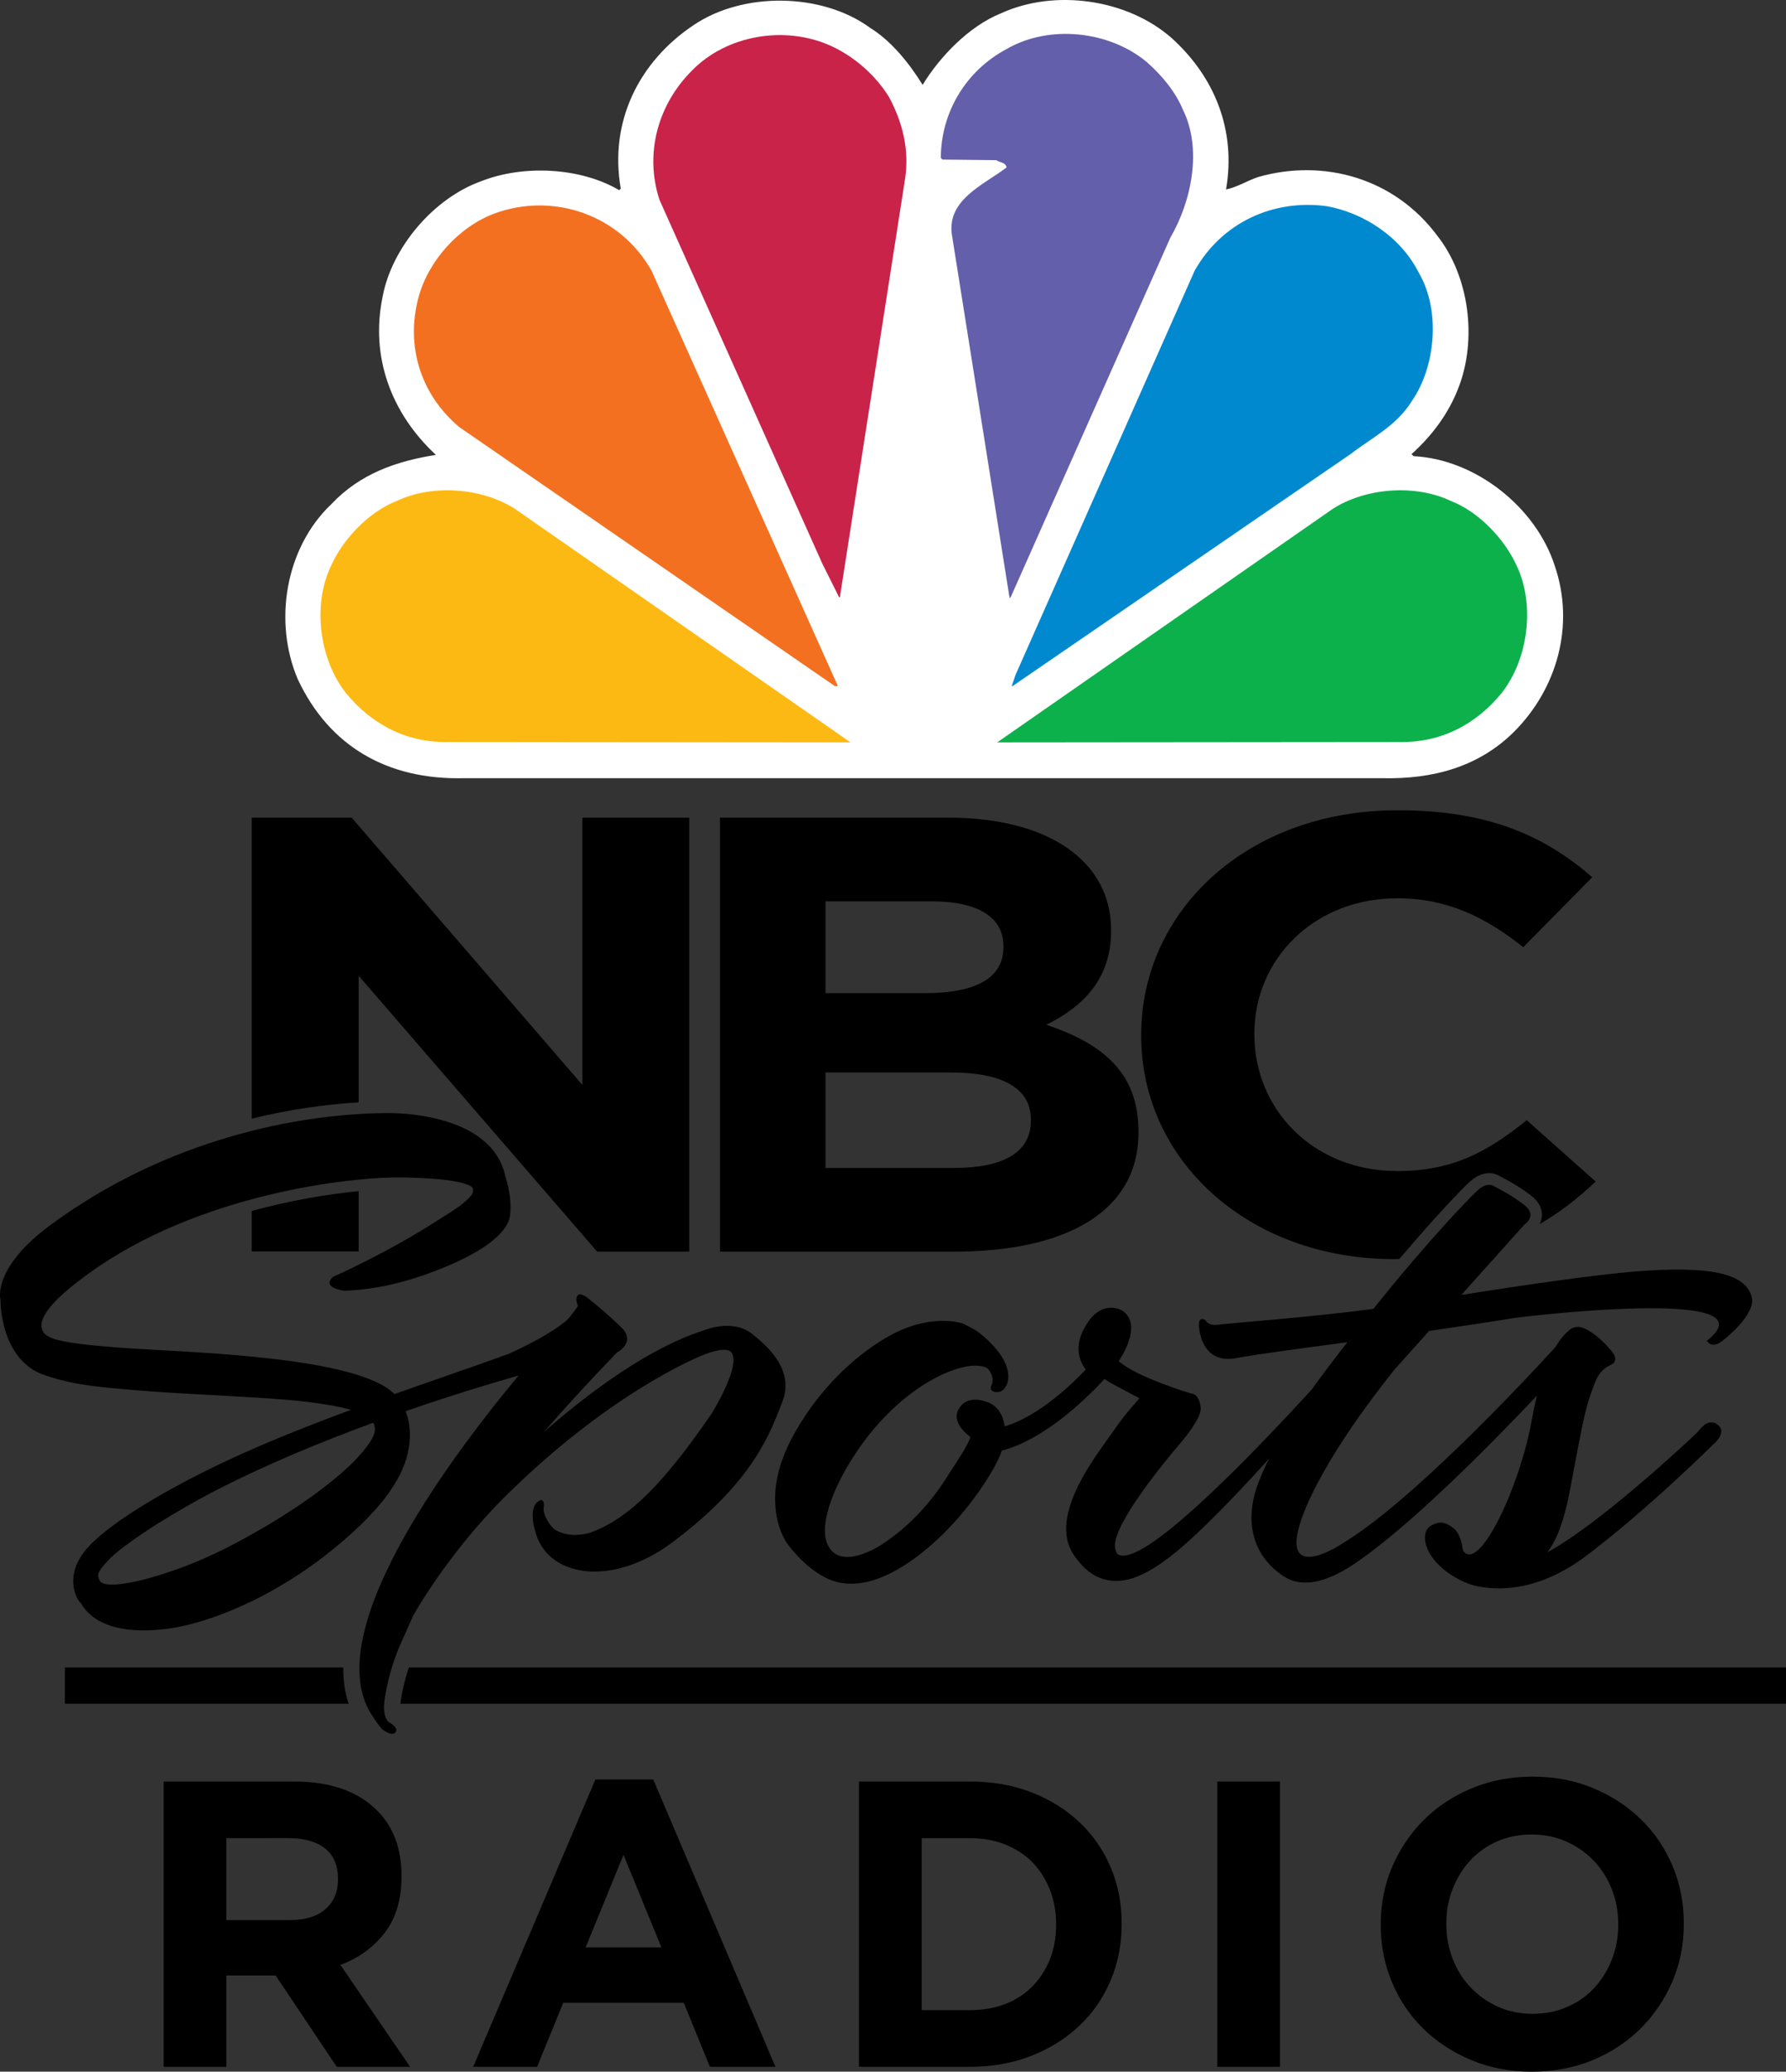
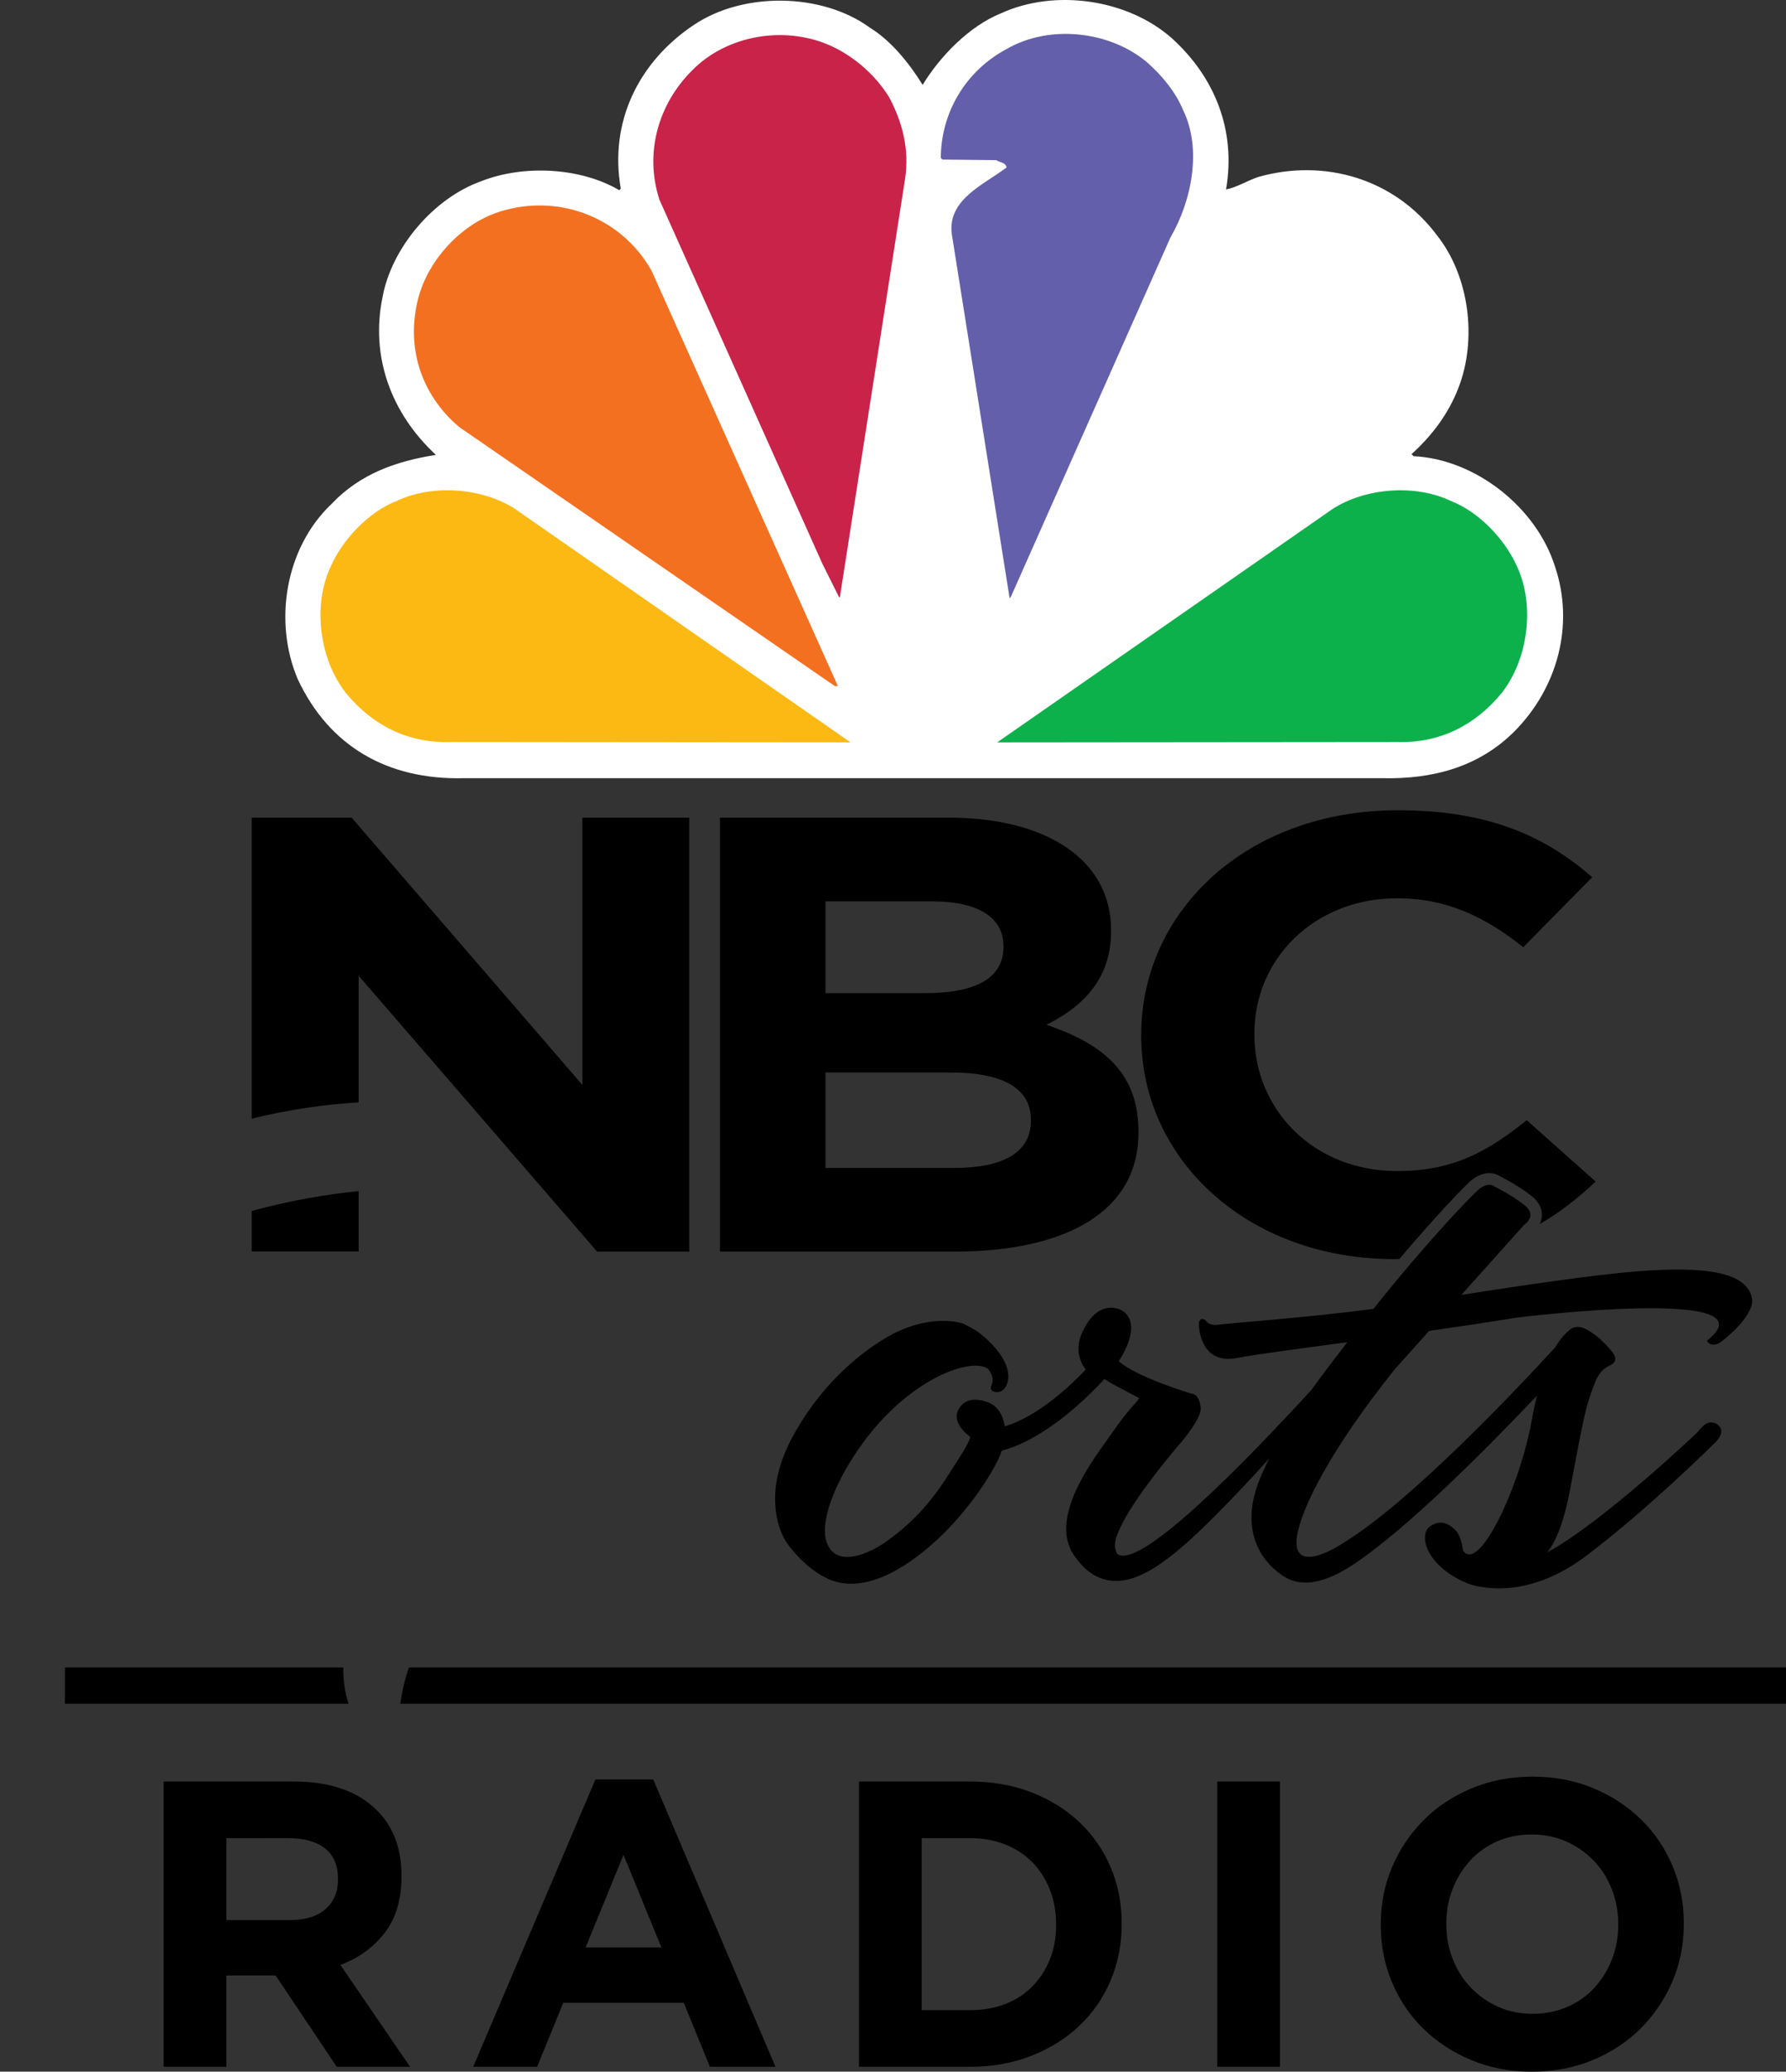
<svg xmlns="http://www.w3.org/2000/svg" version="1.1" id="Layer_1" x="0px" y="0px" width="690.374px" height="800.435px" viewBox="-2.357 -55.334 690.374 800.435" enable-background="new -2.357 -55.334 690.374 800.435" xml:space="preserve">
  <rect x="-2.357" y="-55.334" width="690.374" height="800.435" fill="#333333" stroke="none" />
  <g>
    <path d="M130.337,588.904c-0.046,4.989,0.608,9.696,2.058,14.03H22.721v-14.03H130.337z" />
    <path d="M688.016,588.904v14.03H152.413c0-0.047,0-0.109,0.016-0.172c0.452-3.351,1.247-7.81,3.258-13.858H688.016z" />
    <g>
      <path d="M366.49,428.259h-90.546V260.581h88.36c38.899,0,62.828,17.011,62.828,43.357v0.49c0,18.919-11.434,29.453-25.016,36.176    c22.025,7.417,35.603,18.668,35.603,41.19v0.49C437.719,412.938,409.457,428.259,366.49,428.259 M385.521,310.188    c0-11.044-9.796-17.254-27.459-17.254h-41.327v35.449h38.585c18.498,0,30.2-5.271,30.2-17.741V310.188z M396.125,377.253    c0-11.272-9.513-18.21-30.992-18.21h-48.397v36.881h49.754c18.492,0,29.635-5.739,29.635-18.193V377.253z" />
      <path d="M94.95,428.19h41.328v-19.85v-3.462c-11.331,1.116-25.814,3.429-41.328,7.658V428.19z" />
      <path d="M222.755,260.581v103.262l-89.183-103.262H94.944v116.296c14.953-3.662,28.993-5.561,41.333-6.28v-48.924l92.186,106.578    h35.602V260.581H222.755z" />
-       <path d="M538.573,431.086c14.483-17.097,24.609-27.452,27.062-29.716c2.502-2.292,5.063-3.439,7.645-3.439    c2.059,0,3.56,0.757,4.421,1.343c1.528,0.757,6.803,3.479,11.776,7.324c3.615,2.78,4.276,5.76,4.192,7.757    c-0.049,1.255-0.407,2.347-0.892,3.276c7.834-4.529,14.896-10.054,21.67-16.446l-26.644-23.711    c-14.954,11.983-28.292,19.654-50.046,19.654c-32.634,0-55.239-23.961-55.239-52.695v-0.479c0-28.763,23.128-52.224,55.239-52.224    c19.047,0,34.007,7.187,48.686,18.911l26.683-27.042c-17.692-15.34-39.196-25.879-75.119-25.879    c-58.457,0-99.233,39.026-99.233,86.714v0.478c0,48.154,41.59,86.224,97.609,86.224    C537.139,431.134,537.832,431.091,538.573,431.086" />
+       <path d="M538.573,431.086c14.483-17.097,24.609-27.452,27.062-29.716c2.502-2.292,5.063-3.439,7.645-3.439    c2.059,0,3.56,0.757,4.421,1.343c1.528,0.757,6.803,3.479,11.776,7.324c3.615,2.78,4.276,5.76,4.192,7.757    c-0.049,1.255-0.407,2.347-0.892,3.276c7.834-4.529,14.896-10.054,21.67-16.446l-26.644-23.711    c-14.954,11.983-28.292,19.654-50.046,19.654c-32.634,0-55.239-23.961-55.239-52.695v-0.479c0-28.763,23.128-52.224,55.239-52.224    c19.047,0,34.007,7.187,48.686,18.911l26.683-27.042c-17.692-15.34-39.196-25.879-75.119-25.879    c-58.457,0-99.233,39.026-99.233,86.714v0.478c0,48.154,41.59,86.224,97.609,86.224    " />
      <path fill="#FFFFFF" d="M354.284-22.54c6.797-11.151,18.107-22.744,30.249-27.63c20.865-9.584,48.969-5.512,66.059,9.586    c16.547,14.972,24.922,35.479,20.978,58.438c4.091-0.761,8.156-3.371,12.479-4.82c25.555-7.223,52.699,0.61,69.116,22.634    c12.415,15.685,15.588,40.086,8.188,58.981c-3.698,9.571-9.972,18.196-18.093,25.489l0.825,0.787    c23.861,1.164,47.306,19.69,54.578,42.439c7.795,22.921,0.912,47.417-15.889,64.163c-13.712,13.51-31.242,18.239-50.843,17.815    H176.65c-29.211,0.638-51.735-12.296-63.901-38.229c-9.493-22.3-4.839-50.789,13.014-67.701    c11.112-11.767,25.181-16.588,40.378-18.992c-17.13-15.878-25.449-37.704-20.613-61.036c3.483-18.93,19.605-38.085,38.094-44.694    c16.364-6.47,38.433-5.345,53.399,3.466l0.576-0.63c-4.525-25.763,6.929-48.99,28.23-63.21    c19.022-12.85,49.509-12.569,68.194,1.129C342.358-39.4,349.283-30.617,354.284-22.54" />
      <path fill="#645FAA" d="M454.919-12.908c7.555,15.361,3.188,35.552-4.867,49.377l-61.646,138.756l-0.496,0.595L365.558,35.097    c-1.793-13.46,12.721-19.229,21.184-25.749c-0.381-1.986-2.639-1.889-4.031-2.807l-20.785-0.221l-0.611-0.663    c0.055-17.417,9.532-33.582,25.423-42.043c16.619-9.638,40.092-7.016,54.494,5.294C447.089-25.846,452.056-19.753,454.919-12.908" />
      <path fill="#C9234A" d="M341.323-17.774c4.986,9.305,7.96,19.944,6.158,31.642l-25.117,161.094c0.102,0.259-0.1,0.452-0.333,0.534    l-6.458-12.928L252.541,21.824c-5.886-18.148-0.406-37.059,12.722-50.032c13.293-13.516,35.251-17.204,52.588-9.83    C327.077-34.09,335.822-26.744,341.323-17.774" />
-       <path fill="#0089CF" d="M546.094,50.083c8.471,14.465,6.551,36.325-2.84,49.743c-5.87,9.419-15.546,14.098-23.611,20.32    L389.08,209.731h-0.357l1.469-4.301l69.222-156.15c10.356-18.426,30.109-27.779,51.088-24.954    C524.842,26.915,539.149,36.247,546.094,50.083" />
      <path fill="#F37021" d="M249.506,49.277l72.016,160.457h-1.199L175.145,109.653c-14.777-12.42-20.782-31.082-15.772-49.939    c3.742-14.136,15.479-27.327,29.379-32.554C211.586,18.798,237.343,27.672,249.506,49.277" />
      <path fill="#0DB14B" d="M583.969,163.359c7.179,15.252,4.342,36.21-5.981,49.219c-10.259,12.48-24,19.231-40.094,18.792    l-154.8,0.137l129.688-90.213c12.695-8.159,31.933-9.653,45.733-3.053C569.221,142.395,579.244,152.885,583.969,163.359" />
      <path fill="#FDB913" d="M125.566,163.359c-7.269,15.252-4.43,36.21,5.914,49.219c10.286,12.48,24.017,19.231,40.106,18.792    l154.841,0.137L196.72,141.293c-12.654-8.159-31.933-9.653-45.775-3.053C140.265,142.395,130.224,152.885,125.566,163.359" />
-       <path d="M288.28,459.961c-7.687-5.963-18.63-1.271-18.63-1.271c-21.041,6.722-43.742,23.502-61.723,39.197    c8.247-9.467,17.573-19.655,28.202-30.656c0,0,7.582-3.896,1.751-9.631c-5.802-5.728-12.715-11.15-12.715-11.15    s-2.775-2.432-4.081-1.431c-1.31,0.989-0.326,3.661-0.088,4.045c0.236,0.365-3.464,4.886-3.464,4.886s-0.251,0.265-0.61,0.643    c-6.095,5.334-17.117,10.658-22.714,13.187c-12.08,4.411-27.488,9.611-44.085,15.513c-0.961-0.938-2.062-1.836-3.392-2.678    c-19.836-12.416-79.125-13.486-101.904-15.188c-24.581-1.828-30.116-3.433-31.041-7.521c-1.189-5.273,6.559-12.763,17.671-20.863    c43.013-31.384,102.402-37.768,121.636-37.445c21.105,0.318,27.011,2.804,27.352,4.352c0.319,1.492-0.69,2.642-0.69,2.642    c-3.406,3.964-8.072,6.438-13.098,9.677c-19.324,12.507-40.315,21.748-40.315,21.748c-4.583,4.281,4.337,5.357,4.337,5.357    c12.255-0.403,24.011-3.353,35.06-7.591c22.863-8.751,28.356-16.635,29.016-21.336c1.129-8.12-2.347-16.601-1.906-15.863    c-5.868-24.854-45.244-23.858-45.244-23.858c-33.995,0.117-84.906,9.809-130.093,42.976C-5.664,434.667-2.17,446.836-2.17,446.836    s-0.399,23.563,17.484,29.293c7.224,2.313,12.491,3.548,24.278,4.725c22.868,2.277,39.803,2.607,63.499,4.228    c13.98,0.948,23.67,2.535,30.286,4.272c-19.375,7.153-39.352,15.168-56.771,23.897c-15.199,7.612-37.96,20.399-46.103,30.602    c-9.754,12.227-0.654,21.942-1.78,19.831c1.444,2.686,7.518,13.597,33.513,10.302c12.695-1.625,27.522-7.636,39.007-13.869    c16.422-8.925,28.594-19.305,35.938-26.406c14.72-14.22,18.887-25.179,18.91-34.736c0.006-3.686-0.73-6.708-1.668-9.054    c17.762-6.166,33.326-10.87,43.666-13.773c-28.96,34.8-77.797,101.42-56.132,132.03c0,0,1.415,2.378,3.309,4.527    c0,0,3.83,3.175,5.281,1.233c1.426-1.935-2.837-4.021-2.837-4.021c-1.241-1.508-2.018-3.934-1.464-8.008    c0.567-4.08,1.667-10.45,5.193-19.683l5.955-13.409c-0.006,0.02-0.021,0.031-0.027,0.059c0.021-0.059,0.042-0.104,0.077-0.153    l-0.049,0.095c7.433-12.88,20.103-30.648,35.405-45.84c38.118-37.858,72.149-53.454,79.112-55.692    c5.06-1.607,7.287-1.186,8.112-0.417c4.877,4.355-7.243,23.884-7.243,23.884c-0.211,0.305-0.414,0.596-0.624,0.891    c-21.854,31.891-34.662,40.752-46.09,45.124c-7.932,2.34-12.741-0.281-14.197-1.275c-2.773-2.642-4.315-6.264-4.071-8.021    c0.499-3.366-1.002-3.269-1.002-3.269c-5.45,1.857-2.417,11.455-2.417,11.455c4.045,18.176,29.282,22.816,53.203,4.902    c31.633-23.665,37.905-42.659,42.44-54.19C304.543,474.856,295.937,465.975,288.28,459.961 M141.434,500.553    c-7.93,13.834-34.9,30.412-43.888,35.464c-4.968,2.813-16.466,9.517-30.634,14.657c-15.612,5.664-29.57,8.257-30.86,4.438    c-0.539-1.614-1.59-2.314,3.491-7.667c5.964-6.236,24.146-17.918,40.946-26.618c19.543-10.126,41.326-19.095,61.437-26.464    C142.766,495.942,142.921,497.953,141.434,500.553" />
      <path d="M674.914,446.571c-1.733-10.383-17.541-12.847-45.272-10.632c-14.634,1.167-42.301,5.101-67.124,9.053l24.398-27.212    c0,0,5.303-3.418-0.155-7.623c-5.433-4.203-11.387-7.021-11.387-7.021s-2.413-2.334-6.675,1.547    c-2.487,2.293-18.178,18.185-40.169,45.691c-24.491,3.257-52.674,5.262-59.924,6.108c0,0-3.577,0.732-4.969-1.731    c0,0-3.178-2.21-2.445,3.1c0,0,0.786,14.103,14.366,11.548c7.698-1.466,23.351-3.52,42.887-6.139    c-3.309,4.306-8.378,10.749-13.771,18.302c-24.352,26.582-65.685,69.315-74.935,63.656c0,0-2.034-1.877-0.612-6.441    c2.097-6.781,9.935-19.106,25.694-37.592c0,0,7.261-8.611,6.959-12.422c-0.456-5.828-3.724-5.695-3.724-5.695    s-20.952-6.201-27.947-12.477c2.928-4.562,8.302-14.719,1.451-19.49c0,0-8.808-5.575-15.262,7.675    c-2.612,5.29-2.382,10.383,1.018,15.076c-4.787,5.081-18.063,18.06-31.285,21.897c-0.747-4.601-2.7-7.425-5.642-8.89    c0,0-7.272-3.667-11.229,0.896c-3.933,4.529-0.44,9.065,3.595,12.154c-1.206,3.607-4.528,8.324-9.191,15.628    c-5.951,9.361-13.723,18.224-24.309,25.403c-3.603,2.455-18.31,10.936-22.163-0.678c-2.11-6.397,1.422-18.777,10.481-32.834    c18.651-29.049,44.736-38.573,51.795-34.038c0,0,3.32,3.272,1.357,6.896c0,0-0.756,1.997,1.914,2.235    c2.697,0.254,4.194-2.088,4.638-4.433c1.111-6.147-4.466-13.191-10.804-18.227c-1.915-1.518-4.107-2.562-6.624-3.833    c0,0-11.083-3.911-26.238,3.629c-4.661,2.307-24.526,13.25-38.963,38.971c-4.583,8.139-7.471,16.867-7.381,25.307    c0.034,5.563,1.081,11.061,4.058,16.16c1.148,1.943,7.217,9.941,15.365,14.111c16.29,8.338,35.383-7.514,42.823-14.295    c13.099-11.988,23.102-27.865,25.398-34.765c17.164-4.445,34.132-21.634,39.678-27.678c1.005,0.673,2.029,1.351,3.206,1.986    l10.301,5.471c-6.047,6.954-6.085,6.983-12.479,16.021c-6.595,9.305-22.945,31.188-12.382,45.272    c2.074,2.794,4.894,6.234,9.516,8.063c13.975,5.523,29.8-8.203,54.289-33.94c3.887-4.084,7.618-8.14,11.178-12.128    c-1.53,3.077-2.938,6.131-4.091,9.156c-5.714,14.885-2.399,28.303,9.591,36.25c7.105,4.715,16.33,2.561,26.884-4.362    c20.836-13.766,51.596-44.727,71.134-65.332c-0.701,2.836-1.374,5.931-1.985,9.403c-4.645,25.828-20.316,59.062-26.502,50.556    c-0.123,1.239-0.199-5.747-3.562-8.577c-3.059-2.552-5.737-3.212-9.165-0.975c-4.442,2.917-2.215,13.789,11.43,20.764    c3.122,1.588,5.91,2.436,8.475,2.73c7.429,1.263,22.469,1.388,40.191-11.906c23.992-18.017,49.97-43.847,49.97-43.847    s5.208-4.598,0.289-7.44c0,0-2.404-1.248-4.659,0.773c-1.287,1.16-2.455,2.668-2.455,2.668    c0.367-0.337-36.379,34.669-58.103,46.411c3.503-4.302,5.688-10.517,7.523-17.872c1.549-6.176,4.202-22.822,6.983-35.032    c1.529-6.646,3.666-11.978,4.36-13.55c2.649-5.961,6.305-5.454,7.159-7.182c0.602-1.23,0.379-2.351-1.212-4.301    c-1.31-1.645-3.077-3.355-4.525-4.693c-1.725-1.585-5.326-4.033-7.239-4.392c-1.318-0.252-2.837-0.148-4.166,0.897    c-1.206,0.945-3.314,2.838-5.697,6.832c-13.174,14.371-56.337,60.423-82.763,76.108c1.406-0.842-21.464,14.612-16.618-5.481    c2.211-9.159,11.396-29.641,37.182-61.948l13.401-14.971c11.008-1.577,22.467-3.295,33.887-5.146c0,0,100.77-12.495,73.487,8.962    c0,0,1.75,3.379,5.968,0.049C672.151,455.82,675.427,449.77,674.914,446.571" />
    </g>
    <path d="M60.891,632.991h50.387c13.959,0,24.667,3.727,32.121,11.181c6.298,6.297,9.447,14.697,9.447,25.191v0.315   c0,8.923-2.179,16.194-6.534,21.808c-4.357,5.618-10.053,9.737-17.084,12.36l26.925,39.364h-28.341l-23.62-35.271h-0.314H85.14   v35.271H60.891V632.991z M109.703,686.526c5.983,0,10.574-1.416,13.777-4.251c3.201-2.835,4.803-6.613,4.803-11.338v-0.313   c0-5.248-1.68-9.185-5.039-11.81c-3.361-2.623-8.03-3.937-14.013-3.937H85.14v31.648H109.703z" />
    <path d="M227.794,632.204h22.359l47.237,111.007H272.04l-10.077-24.721h-46.607l-10.078,24.721h-24.721L227.794,632.204z    M253.302,697.077l-14.644-35.743l-14.644,35.743H253.302z" />
    <path d="M329.667,632.991h42.987c8.604,0,16.505,1.393,23.695,4.173c7.188,2.781,13.385,6.64,18.579,11.572   c5.198,4.936,9.213,10.734,12.046,17.399c2.835,6.667,4.252,13.884,4.252,21.651v0.314c0,7.77-1.417,15.012-4.252,21.729   c-2.833,6.719-6.848,12.545-12.046,17.478c-5.194,4.936-11.391,8.818-18.579,11.653c-7.19,2.833-15.091,4.25-23.695,4.25h-42.987   V632.991z M372.655,721.324c4.933,0,9.446-0.786,13.54-2.36c4.094-1.576,7.582-3.831,10.472-6.772   c2.885-2.937,5.142-6.4,6.771-10.392c1.626-3.988,2.44-8.448,2.44-13.385v-0.313c0-4.827-0.814-9.29-2.44-13.384   c-1.629-4.094-3.886-7.61-6.771-10.55c-2.89-2.938-6.378-5.221-10.472-6.85c-4.094-1.626-8.607-2.44-13.54-2.44h-18.738v66.446   H372.655z" />
    <path d="M468.161,632.991h24.249v110.22h-24.249V632.991z" />
    <path d="M589.789,745.101c-8.505,0-16.325-1.495-23.463-4.486c-7.139-2.993-13.305-7.032-18.501-12.125   c-5.196-5.091-9.239-11.074-12.124-17.949c-2.889-6.876-4.33-14.25-4.33-22.125v-0.313c0-7.874,1.469-15.247,4.409-22.122   c2.937-6.875,7.006-12.912,12.202-18.108s11.388-9.29,18.58-12.282c7.188-2.99,15.037-4.487,23.54-4.487s16.32,1.497,23.461,4.487   c7.137,2.992,13.306,7.035,18.5,12.124c5.198,5.095,9.237,11.077,12.125,17.951c2.887,6.876,4.33,14.25,4.33,22.123v0.314   c0,7.873-1.471,15.249-4.409,22.123c-2.938,6.875-7.006,12.91-12.202,18.106s-11.392,9.29-18.58,12.283   C606.136,743.605,598.29,745.101,589.789,745.101z M590.102,722.742c4.826,0,9.29-0.891,13.384-2.677   c4.094-1.784,7.583-4.252,10.471-7.4c2.886-3.15,5.142-6.796,6.771-10.943c1.626-4.146,2.44-8.582,2.44-13.307v-0.313   c0-4.724-0.814-9.185-2.44-13.384c-1.629-4.197-3.937-7.874-6.927-11.022c-2.993-3.149-6.534-5.642-10.63-7.479   c-4.093-1.834-8.557-2.754-13.382-2.754c-4.937,0-9.425,0.893-13.465,2.677c-4.041,1.784-7.506,4.25-10.393,7.398   c-2.887,3.15-5.143,6.798-6.769,10.943c-1.629,4.148-2.442,8.582-2.442,13.307v0.314c0,4.723,0.813,9.187,2.442,13.384   c1.626,4.199,3.936,7.873,6.927,11.021c2.992,3.149,6.508,5.644,10.551,7.479C580.679,721.824,585.166,722.742,590.102,722.742z" />
  </g>
</svg>